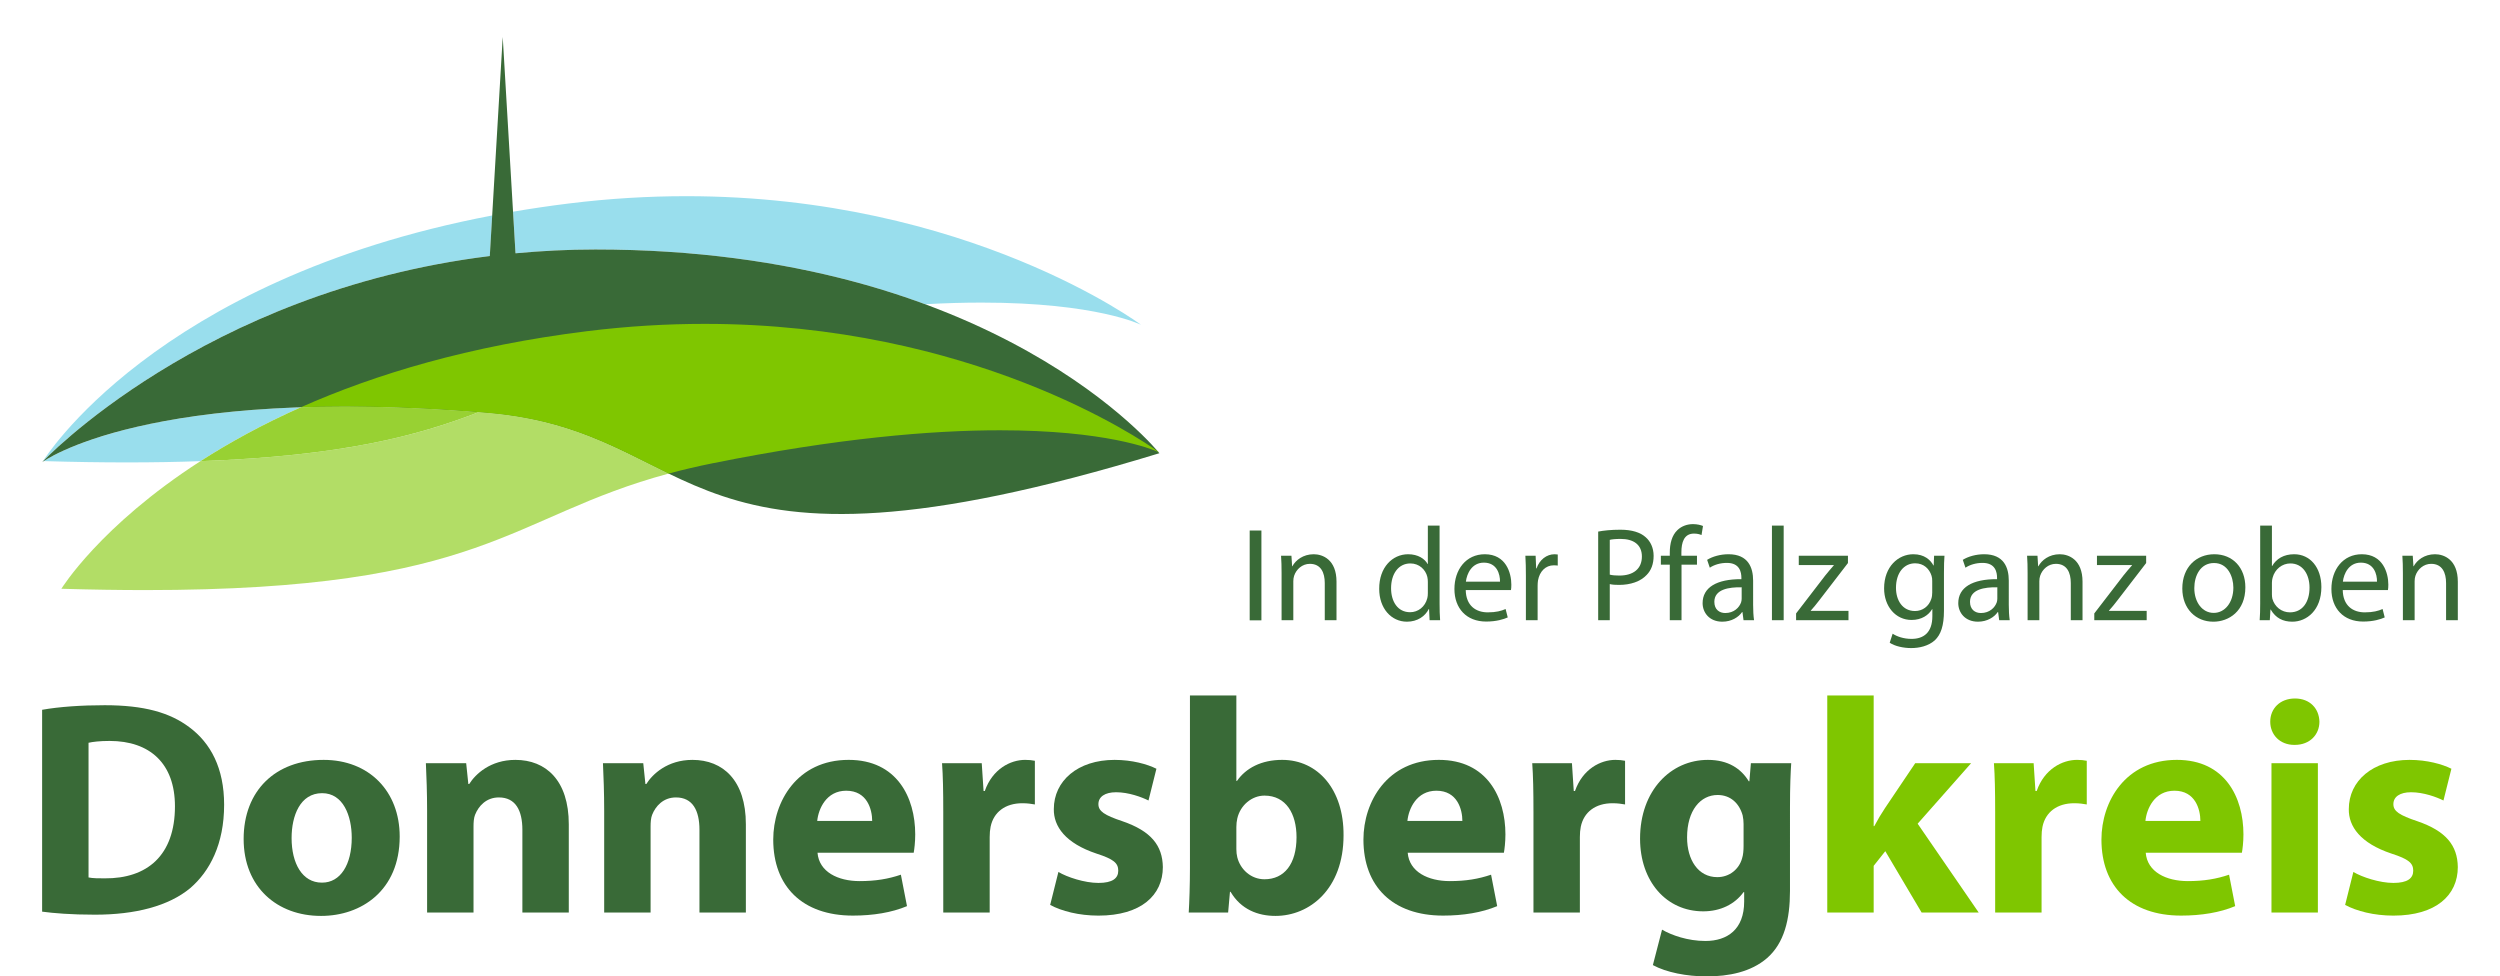
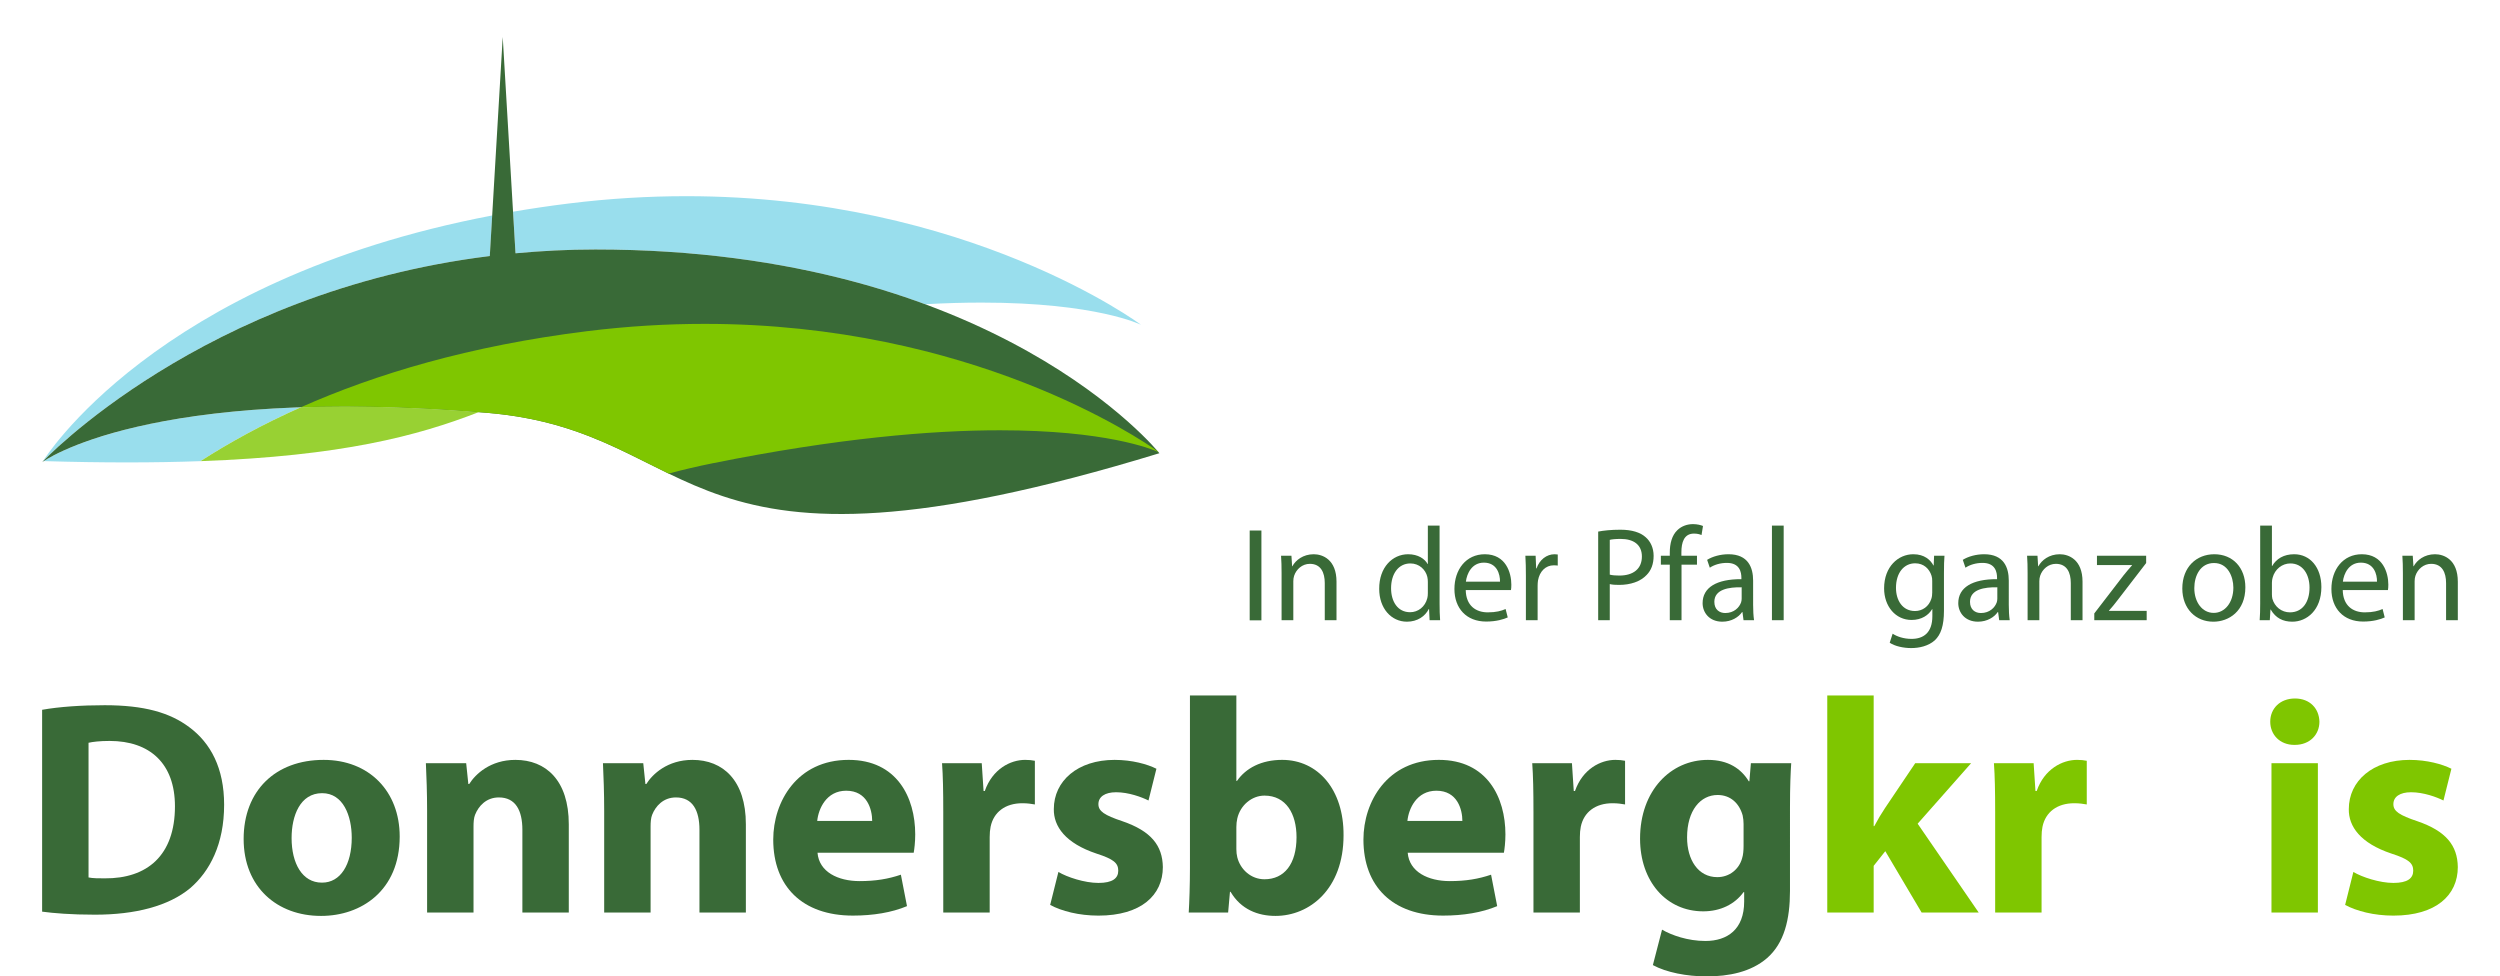
<svg xmlns="http://www.w3.org/2000/svg" xmlns:ns1="http://sodipodi.sourceforge.net/DTD/sodipodi-0.dtd" xmlns:ns2="http://www.inkscape.org/namespaces/inkscape" version="1.1" id="svg815" xml:space="preserve" width="594" height="232" viewBox="0 0 594 232" ns1:docname="logo-donnersbergkreis-claim-RGB.svg" ns2:version="0.92.2 (5c3e80d, 2017-08-06)">
  <defs id="defs819">
    <clipPath clipPathUnits="userSpaceOnUse" id="clipPath833">
      <path d="M 0,158.74 H 331.654 V 0 H 0 Z" id="path831" ns2:connector-curvature="0" />
    </clipPath>
  </defs>
  <ns1:namedview pagecolor="#ffffff" bordercolor="#666666" borderopacity="1" objecttolerance="10" gridtolerance="10" guidetolerance="10" ns2:pageopacity="0" ns2:pageshadow="2" ns2:window-width="1920" ns2:window-height="1013" id="namedview817" showgrid="false" ns2:zoom="1.56" ns2:cx="221.10266" ns2:cy="105.82667" ns2:window-x="2391" ns2:window-y="-9" ns2:window-maximized="1" ns2:current-layer="g823" />
  <g id="g823" ns2:groupmode="layer" ns2:label="logo-donnersbergkreis-claim-RGB" transform="matrix(1.333,0,0,-1.333,0,232)">
    <path d="m 224.84,63.472 h -2.09 v 16.01 h 2.09 z" style="fill:#396a37;fill-opacity:1;fill-rule:nonzero;stroke:none;stroke-width:1" id="path825" ns2:connector-curvature="0" />
    <g id="g827" transform="matrix(1.519,0,0,1.519,-29.091,-36.832)" style="stroke-width:0.658">
      <g id="g829" clip-path="url(#clipPath833)" style="stroke-width:0.658">
        <g id="g835" transform="translate(169.536,71.568)" style="stroke-width:0.658">
          <path d="M 0,0 C 0,0.798 -0.015,1.423 -0.062,2.048 H 1.157 L 1.236,0.813 h 0.032 c 0.376,0.704 1.251,1.408 2.503,1.408 1.048,0 2.674,-0.625 2.674,-3.222 v -4.52 H 5.068 v 4.363 c 0,1.22 -0.454,2.253 -1.752,2.253 -0.89,0 -1.595,-0.641 -1.845,-1.408 C 1.408,-0.485 1.377,-0.735 1.377,-0.955 V -5.521 H 0 Z" style="fill:#396a37;fill-opacity:1;fill-rule:nonzero;stroke:none;stroke-width:0.658" id="path837" ns2:connector-curvature="0" />
        </g>
        <g id="g839" transform="translate(186.7,70.535)" style="stroke-width:0.658">
          <path d="m 0,0 c 0,0.188 -0.015,0.407 -0.061,0.595 -0.205,0.86 -0.955,1.58 -1.987,1.58 -1.424,0 -2.267,-1.251 -2.267,-2.909 0,-1.549 0.765,-2.816 2.237,-2.816 0.922,0 1.766,0.625 2.017,1.658 0.046,0.171 0.061,0.36 0.061,0.58 z m 1.377,6.616 v -9.149 c 0,-0.673 0.017,-1.439 0.062,-1.955 H 0.205 L 0.141,-3.174 H 0.11 c -0.422,-0.846 -1.33,-1.487 -2.564,-1.487 -1.831,0 -3.254,1.55 -3.254,3.849 -0.017,2.533 1.563,4.066 3.395,4.066 1.173,0 1.954,-0.547 2.283,-1.142 H 0 v 4.504 z" style="fill:#396a37;fill-opacity:1;fill-rule:nonzero;stroke:none;stroke-width:0.658" id="path841" ns2:connector-curvature="0" />
        </g>
        <g id="g843" transform="translate(195.167,70.567)" style="stroke-width:0.658">
          <path d="M 0,0 C 0.016,0.876 -0.36,2.236 -1.892,2.236 -3.301,2.236 -3.894,0.954 -4.004,0 Z m -4.02,-0.985 c 0.032,-1.847 1.205,-2.613 2.581,-2.613 0.987,0 1.595,0.172 2.096,0.392 l 0.251,-0.986 c -0.486,-0.218 -1.33,-0.485 -2.534,-0.485 -2.315,0 -3.723,1.549 -3.723,3.817 0,2.283 1.361,4.082 3.567,4.082 2.469,0 3.112,-2.175 3.112,-3.566 0,-0.282 -0.016,-0.486 -0.046,-0.641 z" style="fill:#396a37;fill-opacity:1;fill-rule:nonzero;stroke:none;stroke-width:0.658" id="path845" ns2:connector-curvature="0" />
        </g>
        <g id="g847" transform="translate(198.205,71.254)" style="stroke-width:0.658">
          <path d="M 0,0 C 0,0.892 -0.015,1.658 -0.062,2.361 H 1.142 L 1.204,0.876 h 0.048 c 0.344,1.017 1.187,1.658 2.11,1.658 0.141,0 0.251,-0.015 0.376,-0.03 V 1.205 C 3.598,1.22 3.457,1.236 3.27,1.236 2.299,1.236 1.611,0.502 1.425,-0.517 1.393,-0.72 1.376,-0.938 1.376,-1.156 V -5.208 H 0 Z" style="fill:#396a37;fill-opacity:1;fill-rule:nonzero;stroke:none;stroke-width:0.658" id="path849" ns2:connector-curvature="0" />
        </g>
        <g id="g851" transform="translate(208.047,71.395)" style="stroke-width:0.658">
          <path d="m 0,0 c 0.298,-0.077 0.674,-0.108 1.127,-0.108 1.642,0 2.643,0.796 2.643,2.236 C 3.77,3.52 2.784,4.192 1.283,4.192 0.688,4.192 0.235,4.146 0,4.082 Z m -1.36,5.053 c 0.657,0.125 1.517,0.218 2.613,0.218 1.345,0 2.329,-0.313 2.955,-0.875 C 4.786,3.896 5.146,3.129 5.146,2.206 5.146,1.252 4.865,0.502 4.318,-0.047 3.597,-0.812 2.425,-1.204 1.096,-1.204 0.688,-1.204 0.314,-1.188 0,-1.109 v -4.24 h -1.36 z" style="fill:#396a37;fill-opacity:1;fill-rule:nonzero;stroke:none;stroke-width:0.658" id="path853" ns2:connector-curvature="0" />
        </g>
        <g id="g855" transform="translate(215.09,66.046)" style="stroke-width:0.658">
          <path d="M 0,0 V 6.522 H -1.047 V 7.569 H 0 v 0.362 c 0,1.063 0.249,2.032 0.892,2.641 0.516,0.502 1.204,0.705 1.831,0.705 0.501,0 0.907,-0.11 1.173,-0.218 L 3.724,9.995 c -0.219,0.093 -0.485,0.171 -0.892,0.171 -1.158,0 -1.47,-1.031 -1.47,-2.188 V 7.569 H 3.191 V 6.522 H 1.377 V 0 Z" style="fill:#396a37;fill-opacity:1;fill-rule:nonzero;stroke:none;stroke-width:0.658" id="path857" ns2:connector-curvature="0" />
        </g>
        <g id="g859" transform="translate(223.524,69.91)" style="stroke-width:0.658">
          <path d="m 0,0 c -1.503,0.031 -3.206,-0.235 -3.206,-1.705 0,-0.906 0.594,-1.314 1.282,-1.314 1.001,0 1.641,0.625 1.862,1.268 C -0.017,-1.61 0,-1.455 0,-1.314 Z m 1.345,-2.049 c 0,-0.657 0.032,-1.298 0.108,-1.814 H 0.219 L 0.093,-2.909 H 0.047 c -0.406,-0.595 -1.236,-1.127 -2.316,-1.127 -1.532,0 -2.314,1.081 -2.314,2.175 0,1.829 1.626,2.83 4.551,2.815 v 0.157 c 0,0.625 -0.171,1.767 -1.721,1.751 -0.719,0 -1.453,-0.203 -1.985,-0.563 l -0.314,0.923 c 0.627,0.391 1.55,0.657 2.504,0.657 2.329,0 2.893,-1.58 2.893,-3.097 z" style="fill:#396a37;fill-opacity:1;fill-rule:nonzero;stroke:none;stroke-width:0.658" id="path861" ns2:connector-curvature="0" />
        </g>
        <path d="m 227.077,77.151 h 1.377 V 66.047 h -1.377 z" style="fill:#396a37;fill-opacity:1;fill-rule:nonzero;stroke:none;stroke-width:0.658" id="path863" ns2:connector-curvature="0" />
        <g id="g865" transform="translate(229.911,66.844)" style="stroke-width:0.658">
-           <path d="M 0,0 3.426,4.458 C 3.771,4.88 4.068,5.239 4.427,5.646 V 5.678 H 0.314 V 6.771 H 6.085 V 5.913 L 2.691,1.501 C 2.378,1.094 2.066,0.703 1.721,0.328 V 0.297 H 6.148 V -0.798 H 0 Z" style="fill:#396a37;fill-opacity:1;fill-rule:nonzero;stroke:none;stroke-width:0.658" id="path867" ns2:connector-curvature="0" />
-         </g>
+           </g>
        <g id="g869" transform="translate(245.885,70.645)" style="stroke-width:0.658">
          <path d="m 0,0 c 0,0.219 -0.015,0.422 -0.078,0.609 -0.25,0.814 -0.907,1.471 -1.924,1.471 -1.312,0 -2.251,-1.111 -2.251,-2.878 0,-1.47 0.766,-2.722 2.235,-2.722 0.862,0 1.627,0.532 1.91,1.424 C -0.032,-1.877 0,-1.611 0,-1.36 Z m 1.377,-3.487 c 0,-1.753 -0.36,-2.8 -1.079,-3.473 -0.752,-0.672 -1.816,-0.907 -2.769,-0.907 -0.908,0 -1.907,0.218 -2.518,0.625 l 0.344,1.063 c 0.5,-0.329 1.282,-0.61 2.22,-0.61 1.409,0 2.441,0.735 2.441,2.659 v 0.829 h -0.031 c -0.408,-0.703 -1.236,-1.267 -2.41,-1.267 -1.877,0 -3.221,1.595 -3.221,3.708 0,2.564 1.674,4.004 3.425,4.004 1.315,0 2.018,-0.673 2.362,-1.315 H 0.173 L 0.219,2.971 H 1.438 C 1.393,2.439 1.377,1.814 1.377,0.906 Z" style="fill:#396a37;fill-opacity:1;fill-rule:nonzero;stroke:none;stroke-width:0.658" id="path871" ns2:connector-curvature="0" />
        </g>
        <g id="g873" transform="translate(253.524,69.91)" style="stroke-width:0.658">
          <path d="m 0,0 c -1.502,0.031 -3.206,-0.235 -3.206,-1.705 0,-0.906 0.594,-1.314 1.282,-1.314 1.001,0 1.641,0.625 1.862,1.268 C -0.017,-1.61 0,-1.455 0,-1.314 Z m 1.345,-2.049 c 0,-0.657 0.032,-1.298 0.108,-1.814 H 0.219 L 0.093,-2.909 H 0.047 c -0.406,-0.595 -1.236,-1.127 -2.316,-1.127 -1.532,0 -2.314,1.081 -2.314,2.175 0,1.829 1.626,2.83 4.551,2.815 v 0.157 c 0,0.625 -0.171,1.767 -1.721,1.751 -0.719,0 -1.453,-0.203 -1.985,-0.563 l -0.314,0.923 c 0.627,0.391 1.55,0.657 2.504,0.657 2.329,0 2.893,-1.58 2.893,-3.097 z" style="fill:#396a37;fill-opacity:1;fill-rule:nonzero;stroke:none;stroke-width:0.658" id="path875" ns2:connector-curvature="0" />
        </g>
        <g id="g877" transform="translate(257.077,71.568)" style="stroke-width:0.658">
          <path d="m 0,0 c 0,0.798 -0.015,1.423 -0.061,2.048 h 1.22 L 1.236,0.813 h 0.033 c 0.375,0.704 1.25,1.408 2.502,1.408 1.048,0 2.674,-0.625 2.674,-3.222 v -4.52 H 5.068 v 4.363 c 0,1.22 -0.452,2.253 -1.752,2.253 -0.89,0 -1.594,-0.641 -1.845,-1.408 C 1.409,-0.485 1.377,-0.735 1.377,-0.955 V -5.521 H 0 Z" style="fill:#396a37;fill-opacity:1;fill-rule:nonzero;stroke:none;stroke-width:0.658" id="path879" ns2:connector-curvature="0" />
        </g>
        <g id="g881" transform="translate(264.902,66.844)" style="stroke-width:0.658">
          <path d="M 0,0 3.427,4.458 C 3.771,4.88 4.068,5.239 4.428,5.646 V 5.678 H 0.314 V 6.771 H 6.086 V 5.913 L 2.691,1.501 C 2.378,1.094 2.066,0.703 1.721,0.328 V 0.297 H 6.148 V -0.798 H 0 Z" style="fill:#396a37;fill-opacity:1;fill-rule:nonzero;stroke:none;stroke-width:0.658" id="path883" ns2:connector-curvature="0" />
        </g>
        <g id="g885" transform="translate(278.922,66.907)" style="stroke-width:0.658">
          <path d="m 0,0 c 1.314,0 2.299,1.235 2.299,2.956 0,1.282 -0.641,2.895 -2.269,2.895 -1.61,0 -2.313,-1.503 -2.313,-2.943 C -2.283,1.252 -1.345,0 -0.016,0 Z m -0.062,-1.033 c -2.034,0 -3.629,1.503 -3.629,3.895 0,2.534 1.673,4.02 3.753,4.02 2.175,0 3.645,-1.58 3.645,-3.879 0,-2.815 -1.956,-4.036 -3.753,-4.036 z" style="fill:#396a37;fill-opacity:1;fill-rule:nonzero;stroke:none;stroke-width:0.658" id="path887" ns2:connector-curvature="0" />
        </g>
        <g id="g889" transform="translate(285.746,69.08)" style="stroke-width:0.658">
          <path d="m 0,0 c 0,-0.171 0.018,-0.344 0.048,-0.499 0.265,-0.954 1.079,-1.611 2.064,-1.611 1.453,0 2.3,1.173 2.3,2.908 C 4.412,2.331 3.63,3.63 2.16,3.63 1.222,3.63 0.344,2.973 0.078,1.941 0.032,1.769 0,1.581 0,1.362 Z M -1.377,8.071 H 0 V 3.332 h 0.032 c 0.485,0.845 1.361,1.377 2.58,1.377 1.877,0 3.191,-1.563 3.191,-3.848 0,-2.72 -1.721,-4.067 -3.409,-4.067 -1.096,0 -1.955,0.424 -2.535,1.425 h -0.031 l -0.077,-1.252 h -1.188 c 0.045,0.516 0.06,1.282 0.06,1.955 z" style="fill:#396a37;fill-opacity:1;fill-rule:nonzero;stroke:none;stroke-width:0.658" id="path891" ns2:connector-curvature="0" />
        </g>
        <g id="g893" transform="translate(298.076,70.567)" style="stroke-width:0.658">
          <path d="M 0,0 C 0.018,0.876 -0.358,2.236 -1.894,2.236 -3.299,2.236 -3.896,0.954 -4.004,0 Z m -4.019,-0.985 c 0.032,-1.847 1.205,-2.613 2.582,-2.613 0.984,0 1.595,0.172 2.094,0.392 l 0.249,-0.986 c -0.482,-0.218 -1.329,-0.485 -2.533,-0.485 -2.314,0 -3.722,1.549 -3.722,3.817 0,2.283 1.362,4.082 3.566,4.082 2.472,0 3.113,-2.175 3.113,-3.566 0,-0.282 -0.016,-0.486 -0.048,-0.641 z" style="fill:#396a37;fill-opacity:1;fill-rule:nonzero;stroke:none;stroke-width:0.658" id="path895" ns2:connector-curvature="0" />
        </g>
        <g id="g897" transform="translate(301.115,71.568)" style="stroke-width:0.658">
          <path d="m 0,0 c 0,0.798 -0.016,1.423 -0.063,2.048 h 1.219 l 0.08,-1.235 h 0.031 c 0.376,0.704 1.252,1.408 2.503,1.408 1.048,0 2.674,-0.625 2.674,-3.222 v -4.52 H 5.067 v 4.363 c 0,1.22 -0.454,2.253 -1.752,2.253 C 2.425,1.095 1.721,0.454 1.47,-0.313 1.407,-0.485 1.377,-0.735 1.377,-0.955 V -5.521 H 0 Z" style="fill:#396a37;fill-opacity:1;fill-rule:nonzero;stroke:none;stroke-width:0.658" id="path899" ns2:connector-curvature="0" />
        </g>
        <g id="g901" transform="translate(54.458,91.036)" style="stroke-width:0.658">
          <path d="m 0,0 c -20.715,-0.702 -28.88,-5.471 -30.176,-6.318 3.494,-0.105 6.737,-0.154 9.774,-0.154 3.089,0 5.953,0.051 8.619,0.149 C -8.457,-4.182 -4.547,-2.02 0,0 M 22.449,22.505 C -17.247,14.949 -30.258,-6.316 -30.258,-6.316 h 0.02 c 1.683,1.728 20.237,20.081 52.406,24.06 z m 22.758,2.264 c -4.379,0 -8.989,-0.264 -13.802,-0.862 -2.241,-0.278 -4.412,-0.6 -6.509,-0.959 l 0.288,-4.88 c 3.015,0.279 6.13,0.447 9.368,0.447 16.024,0 28.807,-2.771 38.7,-6.425 2.404,0.134 4.608,0.192 6.628,0.192 13.526,-10e-4 18.704,-2.606 18.704,-2.606 0,0 -20.244,15.094 -53.377,15.093" style="fill:#99deed;fill-opacity:1;fill-rule:nonzero;stroke:none;stroke-width:0.658" id="path903" ns2:connector-curvature="0" />
        </g>
        <g id="g905" transform="translate(89.01,109.55)" style="stroke-width:0.658">
          <path d="m 0,0 c -3.238,0 -6.353,-0.167 -9.369,-0.447 l -1.498,25.384 -1.518,-25.707 c -33.765,-4.177 -52.531,-24.191 -52.531,-24.191 0,0 12.265,9.148 52.211,5.794 25.948,-2.178 21.456,-22.304 78.892,-4.74 C 66.187,-23.907 47.074,0 0,0" style="fill:#396a37;fill-opacity:1;fill-rule:nonzero;stroke:none;stroke-width:0.658" id="path907" ns2:connector-curvature="0" />
        </g>
        <g id="g909" transform="translate(155.015,85.861)" style="stroke-width:0.658">
-           <path d="m 0,0 c 0.024,-0.029 0.046,-0.054 0.066,-0.078 0.078,-0.034 0.116,-0.053 0.116,-0.053 0,0 -0.061,0.045 -0.182,0.131 m -79.69,4.602 c -7.173,-2.789 -16.08,-5.15 -32.65,-5.75 -11.812,-7.606 -16.321,-14.976 -16.321,-14.976 3.523,-0.105 6.796,-0.155 9.857,-0.155 40.006,0 42.542,8.577 61.401,13.672 -6.075,2.94 -11.531,6.309 -21.307,7.129 -0.329,0.028 -0.655,0.055 -0.98,0.08" style="fill:#b2dd66;fill-opacity:1;fill-rule:nonzero;stroke:none;stroke-width:0.658" id="path911" ns2:connector-curvature="0" />
-         </g>
+           </g>
        <g id="g913" transform="translate(59.676,91.122)" style="stroke-width:0.658">
          <path d="m 0,0 c -1.821,0 -3.561,-0.031 -5.219,-0.087 -4.547,-2.019 -8.455,-4.182 -11.782,-6.323 16.57,0.601 25.477,2.962 32.65,5.751 C 9.854,-0.197 4.657,0 0,0" style="fill:#98d133;fill-opacity:1;fill-rule:nonzero;stroke:none;stroke-width:0.658" id="path915" ns2:connector-curvature="0" />
        </g>
        <g id="g917" transform="translate(101.819,100.821)" style="stroke-width:0.658">
          <path d="m 0,0 c -4.379,0 -8.989,-0.264 -13.802,-0.861 -13.823,-1.716 -24.864,-5.062 -33.559,-8.925 1.657,0.057 3.398,0.087 5.218,0.087 4.656,0 9.854,-0.197 15.649,-0.658 0.326,-0.027 0.651,-0.054 0.98,-0.081 9.776,-0.821 15.232,-4.189 21.306,-7.129 1.584,0.428 3.286,0.832 5.132,1.204 14.664,2.952 25.688,3.877 33.749,3.877 12.368,0 17.757,-2.178 18.589,-2.552 -0.02,0.023 -0.042,0.05 -0.066,0.077 C 51.114,-13.479 31.313,0.001 0,0" style="fill:#7fc600;fill-opacity:1;fill-rule:nonzero;stroke:none;stroke-width:0.658" id="path919" ns2:connector-curvature="0" />
        </g>
        <g id="g921" transform="translate(29.541,35.863)" style="stroke-width:0.658">
          <path d="M 0,0 C 0.465,-0.106 1.253,-0.106 1.898,-0.106 6.88,-0.144 10.14,2.58 10.14,8.35 c 0,5.016 -2.938,7.668 -7.668,7.668 C 1.29,16.018 0.465,15.909 0,15.803 Z m -5.447,19.673 c 2.007,0.358 4.622,0.537 7.345,0.537 4.623,0 7.634,-0.86 9.927,-2.58 2.508,-1.863 4.085,-4.8 4.085,-9.101 0,-4.623 -1.685,-7.812 -3.978,-9.783 C 9.388,-3.367 5.481,-4.37 0.751,-4.37 c -2.829,0 -4.873,0.179 -6.198,0.356 z" style="fill:#396a37;fill-opacity:1;fill-rule:nonzero;stroke:none;stroke-width:0.658" id="path923" ns2:connector-curvature="0" />
        </g>
        <g id="g925" transform="translate(56.951,35.254)" style="stroke-width:0.658">
          <path d="m 0,0 c 2.15,0 3.475,2.115 3.475,5.269 0,2.579 -1.003,5.229 -3.475,5.229 -2.58,0 -3.583,-2.65 -3.583,-5.267 C -3.583,2.258 -2.33,0 -0.037,0 Z m -0.144,-3.905 c -5.125,0 -9.066,3.367 -9.066,9.03 0,5.66 3.727,9.279 9.388,9.279 5.34,0 8.924,-3.689 8.924,-8.993 0,-6.38 -4.552,-9.316 -9.21,-9.316 z" style="fill:#396a37;fill-opacity:1;fill-rule:nonzero;stroke:none;stroke-width:0.658" id="path927" ns2:connector-curvature="0" />
        </g>
        <g id="g929" transform="translate(69.269,43.676)" style="stroke-width:0.658">
          <path d="M 0,0 C 0,2.185 -0.072,4.013 -0.143,5.59 H 4.586 L 4.838,3.153 h 0.107 c 0.717,1.147 2.473,2.829 5.411,2.829 3.584,0 6.27,-2.399 6.27,-7.559 V -11.934 H 11.18 v 9.71 c 0,2.258 -0.788,3.8 -2.759,3.8 C 6.917,1.576 6.02,0.536 5.626,-0.467 5.483,-0.825 5.447,-1.327 5.447,-1.829 V -11.934 H 0 Z" style="fill:#396a37;fill-opacity:1;fill-rule:nonzero;stroke:none;stroke-width:0.658" id="path931" ns2:connector-curvature="0" />
        </g>
        <g id="g933" transform="translate(90.048,43.676)" style="stroke-width:0.658">
          <path d="m 0,0 c 0,2.185 -0.072,4.013 -0.144,5.59 h 4.73 L 4.838,3.153 h 0.107 c 0.717,1.147 2.473,2.829 5.411,2.829 3.583,0 6.27,-2.399 6.27,-7.559 V -11.934 H 11.18 v 9.71 c 0,2.258 -0.789,3.8 -2.759,3.8 -1.504,0 -2.401,-1.04 -2.795,-2.043 -0.143,-0.358 -0.18,-0.86 -0.18,-1.362 V -11.934 H 0 Z" style="fill:#396a37;fill-opacity:1;fill-rule:nonzero;stroke:none;stroke-width:0.658" id="path935" ns2:connector-curvature="0" />
        </g>
        <g id="g937" transform="translate(121.496,42.493)" style="stroke-width:0.658">
          <path d="M 0,0 C 0,1.326 -0.573,3.547 -3.047,3.547 -5.375,3.547 -6.307,1.434 -6.45,0 Z m -6.415,-3.727 c 0.18,-2.256 2.402,-3.333 4.945,-3.333 1.863,0 3.368,0.251 4.838,0.753 l 0.717,-3.69 c -1.792,-0.753 -3.979,-1.111 -6.343,-1.111 -5.949,0 -9.352,3.44 -9.352,8.921 0,4.444 2.795,9.353 8.85,9.353 5.661,0 7.811,-4.406 7.811,-8.743 0,-0.932 -0.106,-1.756 -0.178,-2.15 z" style="fill:#396a37;fill-opacity:1;fill-rule:nonzero;stroke:none;stroke-width:0.658" id="path939" ns2:connector-curvature="0" />
        </g>
        <g id="g941" transform="translate(129.837,43.496)" style="stroke-width:0.658">
          <path d="M 0,0 C 0,2.58 -0.035,4.264 -0.143,5.771 H 4.515 L 4.73,2.509 h 0.143 c 0.897,2.58 3.01,3.654 4.73,3.654 0.502,0 0.753,-0.036 1.147,-0.106 V 0.932 C 10.32,1.004 9.89,1.075 9.282,1.075 7.275,1.075 5.913,0.037 5.555,-1.683 5.483,-2.043 5.447,-2.437 5.447,-2.903 v -8.85 H 0 Z" style="fill:#396a37;fill-opacity:1;fill-rule:nonzero;stroke:none;stroke-width:0.658" id="path943" ns2:connector-curvature="0" />
        </g>
        <g id="g945" transform="translate(143.349,36.509)" style="stroke-width:0.658">
          <path d="m 0,0 c 1.003,-0.61 3.082,-1.29 4.693,-1.29 1.649,0 2.33,0.537 2.33,1.434 0,0.894 -0.538,1.359 -2.544,2.006 -3.655,1.216 -5.052,3.188 -5.017,5.23 0,3.297 2.795,5.769 7.131,5.769 2.042,0 3.834,-0.501 4.908,-1.04 L 10.57,8.383 C 9.782,8.778 8.242,9.352 6.772,9.352 5.447,9.352 4.693,8.813 4.693,7.953 c 0,-0.823 0.682,-1.29 2.832,-2.007 3.331,-1.146 4.693,-2.83 4.73,-5.373 0,-3.297 -2.545,-5.698 -7.562,-5.698 -2.293,0 -4.335,0.538 -5.661,1.255 z" style="fill:#396a37;fill-opacity:1;fill-rule:nonzero;stroke:none;stroke-width:0.658" id="path947" ns2:connector-curvature="0" />
        </g>
        <g id="g949" transform="translate(164.23,39.196)" style="stroke-width:0.658">
          <path d="m 0,0 c 0,-0.358 0.037,-0.68 0.108,-0.967 0.359,-1.432 1.612,-2.58 3.189,-2.58 2.33,0 3.763,1.79 3.763,4.943 C 7.06,4.12 5.842,6.27 3.297,6.27 1.829,6.27 0.467,5.16 0.108,3.583 0.037,3.26 0,2.938 0,2.58 Z M -5.446,18.023 H 0 V 7.99 h 0.072 c 1.04,1.507 2.866,2.473 5.303,2.473 4.193,0 7.238,-3.477 7.203,-8.85 0,-6.306 -3.978,-9.46 -7.991,-9.46 -2.042,0 -4.048,0.752 -5.267,2.83 H -0.751 L -0.966,-7.453 H -5.59 c 0.072,1.146 0.144,3.26 0.144,5.231 z" style="fill:#396a37;fill-opacity:1;fill-rule:nonzero;stroke:none;stroke-width:0.658" id="path951" ns2:connector-curvature="0" />
        </g>
        <g id="g953" transform="translate(190.751,42.493)" style="stroke-width:0.658">
          <path d="M 0,0 C 0,1.326 -0.573,3.547 -3.047,3.547 -5.375,3.547 -6.307,1.434 -6.45,0 Z m -6.415,-3.727 c 0.18,-2.256 2.401,-3.333 4.945,-3.333 1.864,0 3.368,0.251 4.838,0.753 l 0.717,-3.69 c -1.792,-0.753 -3.979,-1.111 -6.344,-1.111 -5.948,0 -9.351,3.44 -9.351,8.921 0,4.444 2.795,9.353 8.85,9.353 5.661,0 7.812,-4.406 7.812,-8.743 0,-0.932 -0.108,-1.756 -0.179,-2.15 z" style="fill:#396a37;fill-opacity:1;fill-rule:nonzero;stroke:none;stroke-width:0.658" id="path955" ns2:connector-curvature="0" />
        </g>
        <g id="g957" transform="translate(199.093,43.496)" style="stroke-width:0.658">
          <path d="M 0,0 C 0,2.58 -0.037,4.264 -0.144,5.771 H 4.515 L 4.729,2.509 h 0.144 c 0.895,2.58 3.01,3.654 4.73,3.654 0.501,0 0.751,-0.036 1.146,-0.106 V 0.932 C 10.319,1.004 9.89,1.075 9.279,1.075 7.272,1.075 5.911,0.037 5.553,-1.683 5.481,-2.043 5.446,-2.437 5.446,-2.903 v -8.85 H 0 Z" style="fill:#396a37;fill-opacity:1;fill-rule:nonzero;stroke:none;stroke-width:0.658" id="path959" ns2:connector-curvature="0" />
        </g>
        <g id="g961" transform="translate(223.748,42.134)" style="stroke-width:0.658">
          <path d="m 0,0 c 0,0.321 -0.035,0.682 -0.106,1.003 -0.396,1.434 -1.434,2.402 -2.939,2.402 -2.007,0 -3.584,-1.794 -3.584,-4.982 0,-2.614 1.29,-4.658 3.547,-4.658 1.434,0 2.545,0.931 2.903,2.187 C -0.035,-3.618 0,-3.045 0,-2.58 Z m 5.446,-7.849 c 0,-3.366 -0.679,-6.126 -2.686,-7.882 -1.901,-1.647 -4.515,-2.151 -7.095,-2.151 -2.33,0 -4.73,0.467 -6.307,1.327 l 1.076,4.157 c 1.109,-0.645 3.009,-1.327 5.087,-1.327 2.581,0 4.55,1.364 4.55,4.623 v 1.111 H 0 c -1.038,-1.434 -2.724,-2.257 -4.73,-2.257 -4.335,0 -7.416,3.512 -7.416,8.528 0,5.661 3.618,9.244 7.955,9.244 2.399,0 3.904,-1.04 4.8,-2.507 H 0.682 L 0.859,7.132 H 5.59 C 5.518,5.984 5.446,4.515 5.446,1.898 Z" style="fill:#396a37;fill-opacity:1;fill-rule:nonzero;stroke:none;stroke-width:0.658" id="path963" ns2:connector-curvature="0" />
        </g>
        <g id="g965" transform="translate(239.015,41.882)" style="stroke-width:0.658">
          <path d="m 0,0 h 0.072 c 0.395,0.754 0.824,1.47 1.255,2.115 l 3.546,5.269 h 6.559 L 5.16,0.287 12.326,-10.14 H 5.627 L 1.362,-2.937 0,-4.656 V -10.14 H -5.446 V 15.337 H 0 Z" style="fill:#7fc600;fill-opacity:1;fill-rule:nonzero;stroke:none;stroke-width:0.658" id="path967" ns2:connector-curvature="0" />
        </g>
        <g id="g969" transform="translate(253.27,43.496)" style="stroke-width:0.658">
          <path d="M 0,0 C 0,2.58 -0.036,4.264 -0.144,5.771 H 4.515 L 4.729,2.509 h 0.144 c 0.896,2.58 3.01,3.654 4.731,3.654 0.5,0 0.75,-0.036 1.146,-0.106 V 0.932 C 10.32,1.004 9.89,1.075 9.28,1.075 7.273,1.075 5.911,0.037 5.554,-1.683 5.481,-2.043 5.446,-2.437 5.446,-2.903 v -8.85 H 0 Z" style="fill:#7fc600;fill-opacity:1;fill-rule:nonzero;stroke:none;stroke-width:0.658" id="path971" ns2:connector-curvature="0" />
        </g>
        <g id="g973" transform="translate(277.351,42.493)" style="stroke-width:0.658">
-           <path d="M 0,0 C 0,1.326 -0.573,3.547 -3.045,3.547 -5.375,3.547 -6.307,1.434 -6.449,0 Z m -6.413,-3.727 c 0.179,-2.256 2.4,-3.333 4.945,-3.333 1.864,0 3.368,0.251 4.836,0.753 l 0.717,-3.69 c -1.791,-0.753 -3.977,-1.111 -6.342,-1.111 -5.948,0 -9.352,3.44 -9.352,8.921 0,4.444 2.795,9.353 8.851,9.353 5.661,0 7.812,-4.406 7.812,-8.743 0,-0.932 -0.109,-1.756 -0.181,-2.15 z" style="fill:#7fc600;fill-opacity:1;fill-rule:nonzero;stroke:none;stroke-width:0.658" id="path975" ns2:connector-curvature="0" />
-         </g>
+           </g>
        <path d="m 285.693,49.266 h 5.446 V 31.743 h -5.446 z m 2.688,2.15 c -1.72,0 -2.832,1.216 -2.832,2.723 0,1.54 1.147,2.723 2.904,2.723 1.755,0 2.83,-1.183 2.867,-2.723 0,-1.507 -1.112,-2.723 -2.903,-2.723 z" style="fill:#7fc600;fill-opacity:1;fill-rule:nonzero;stroke:none;stroke-width:0.658" id="path977" ns2:connector-curvature="0" />
        <g id="g979" transform="translate(295.304,36.509)" style="stroke-width:0.658">
          <path d="m 0,0 c 1.003,-0.61 3.082,-1.29 4.695,-1.29 1.649,0 2.328,0.537 2.328,1.434 0,0.894 -0.537,1.359 -2.543,2.006 -3.655,1.216 -5.053,3.188 -5.016,5.23 0,3.297 2.795,5.769 7.13,5.769 2.043,0 3.834,-0.501 4.909,-1.04 L 10.571,8.383 C 9.783,8.778 8.241,9.352 6.773,9.352 5.446,9.352 4.695,8.813 4.695,7.953 c 0,-0.823 0.68,-1.29 2.83,-2.007 3.333,-1.146 4.695,-2.83 4.73,-5.373 0,-3.297 -2.543,-5.698 -7.56,-5.698 -2.294,0 -4.337,0.538 -5.662,1.255 z" style="fill:#7fc600;fill-opacity:1;fill-rule:nonzero;stroke:none;stroke-width:0.658" id="path981" ns2:connector-curvature="0" />
        </g>
      </g>
    </g>
  </g>
</svg>